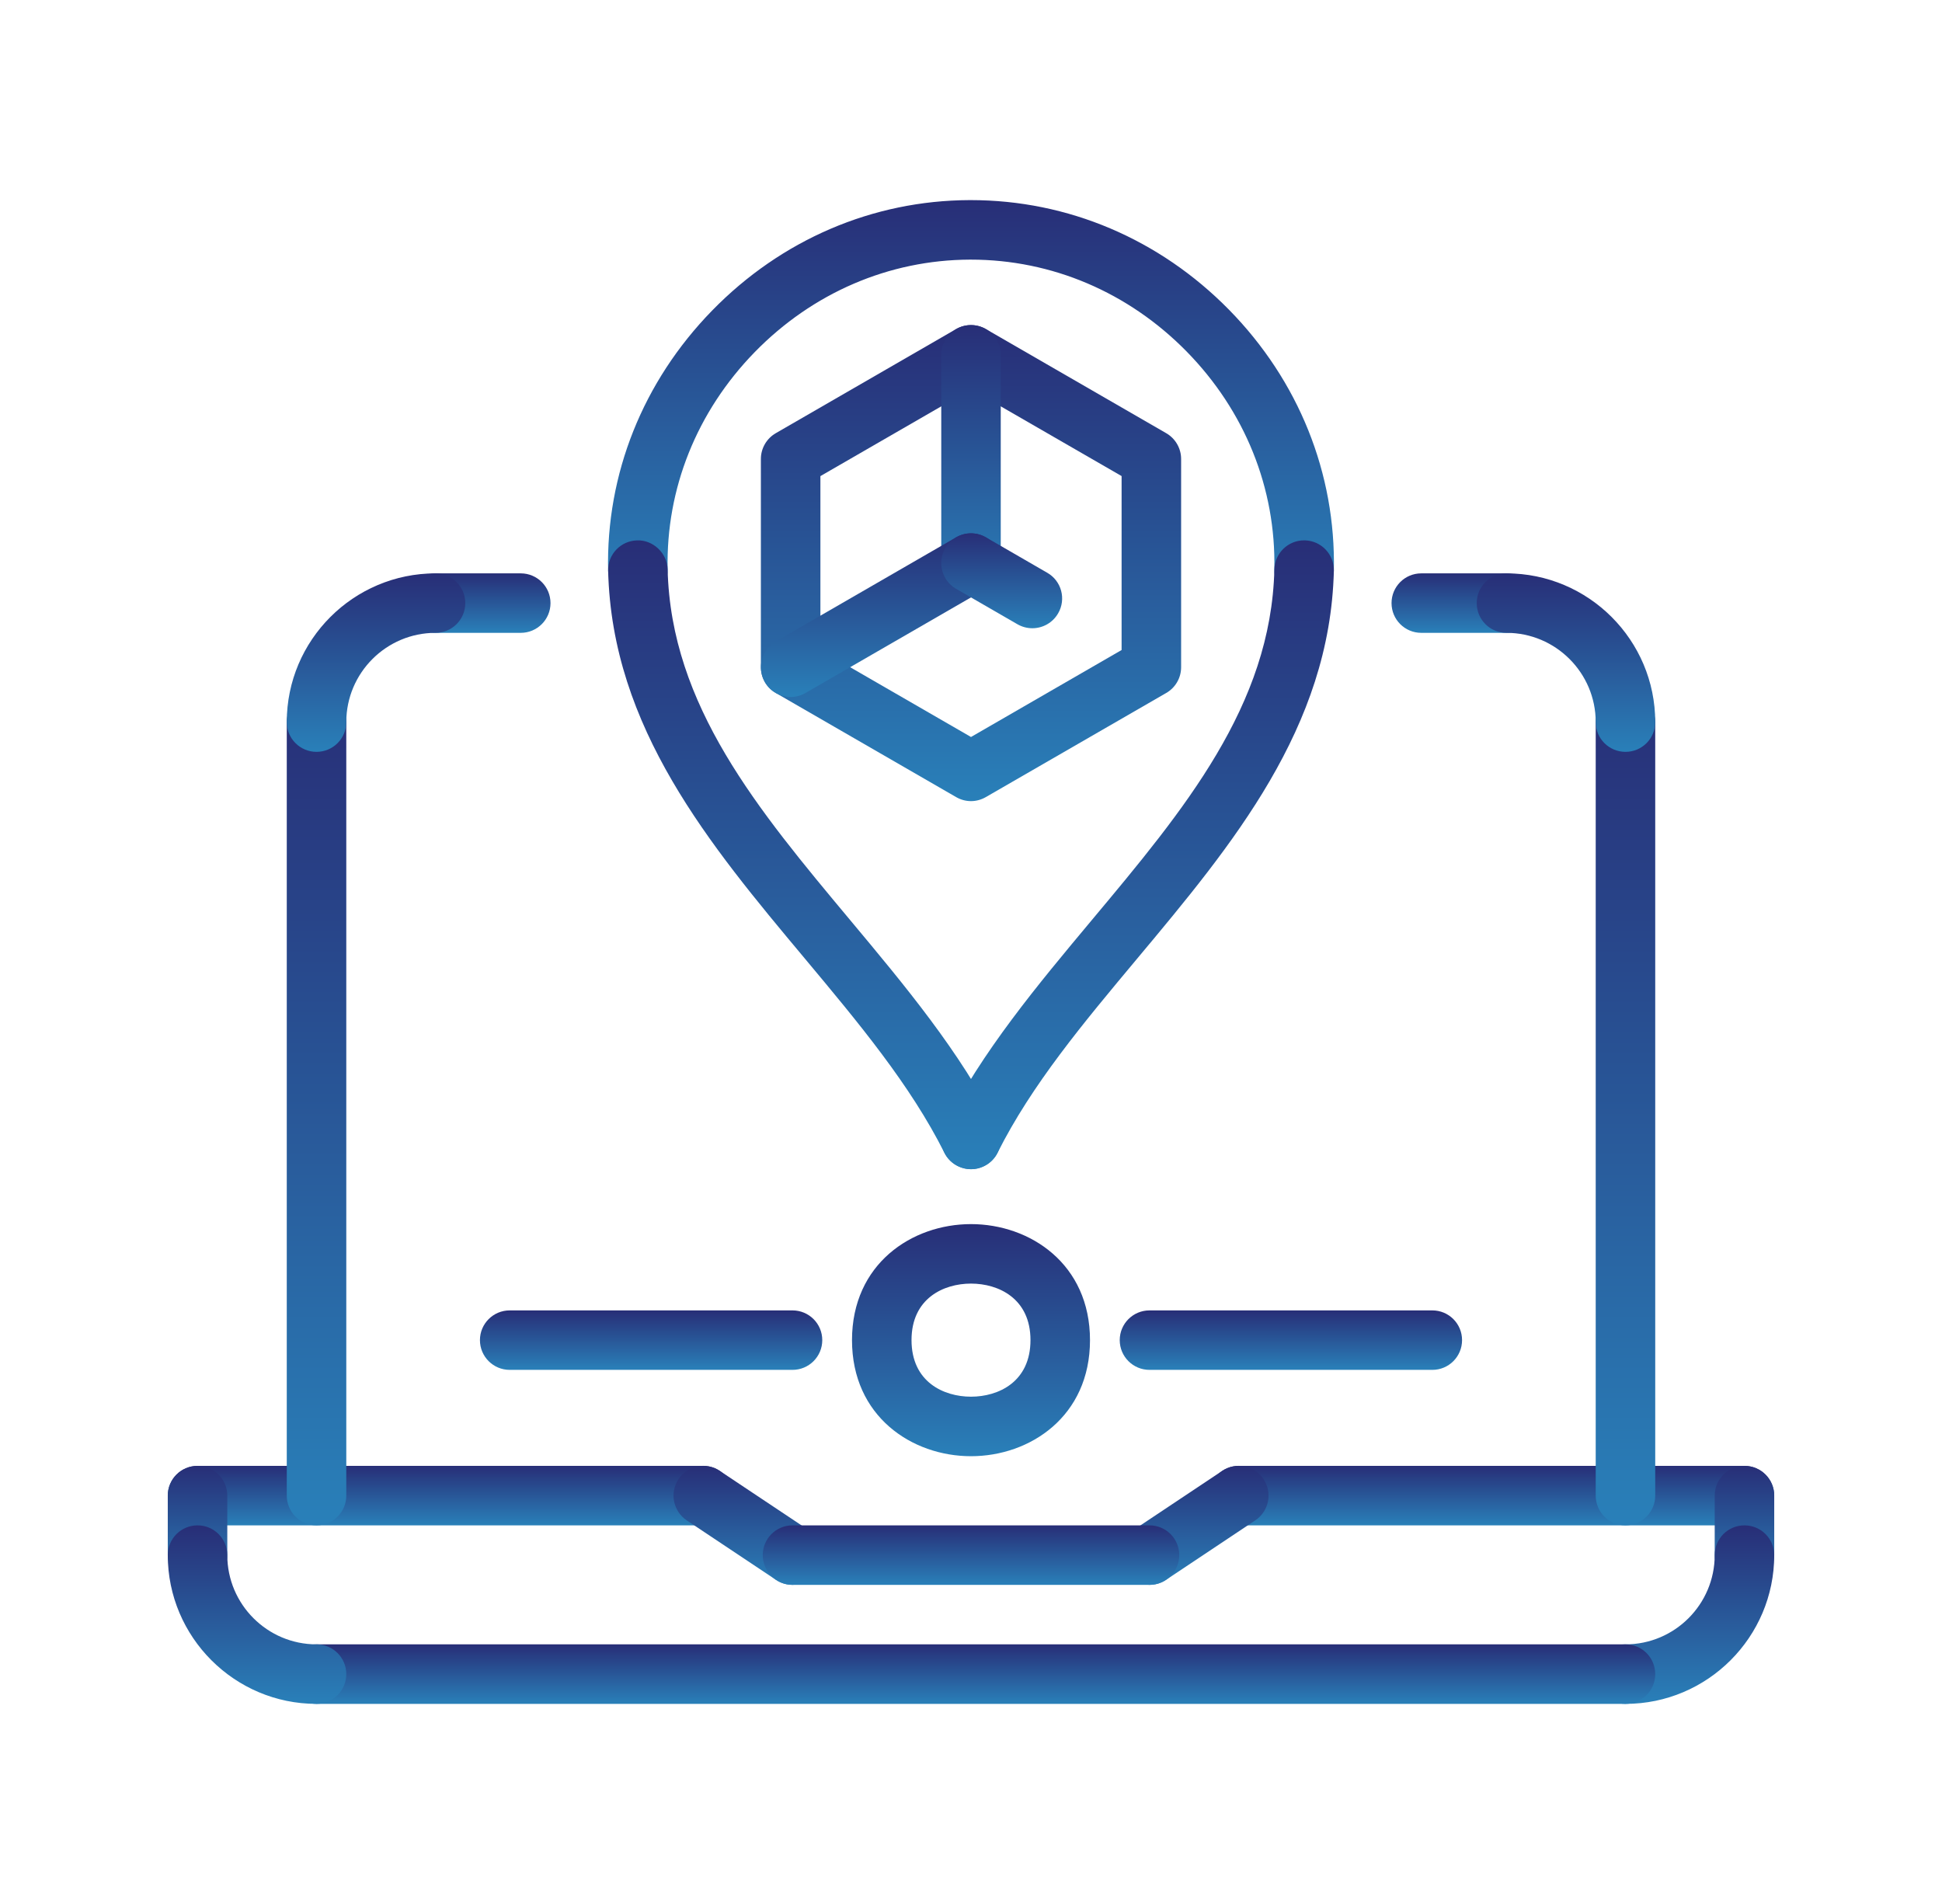
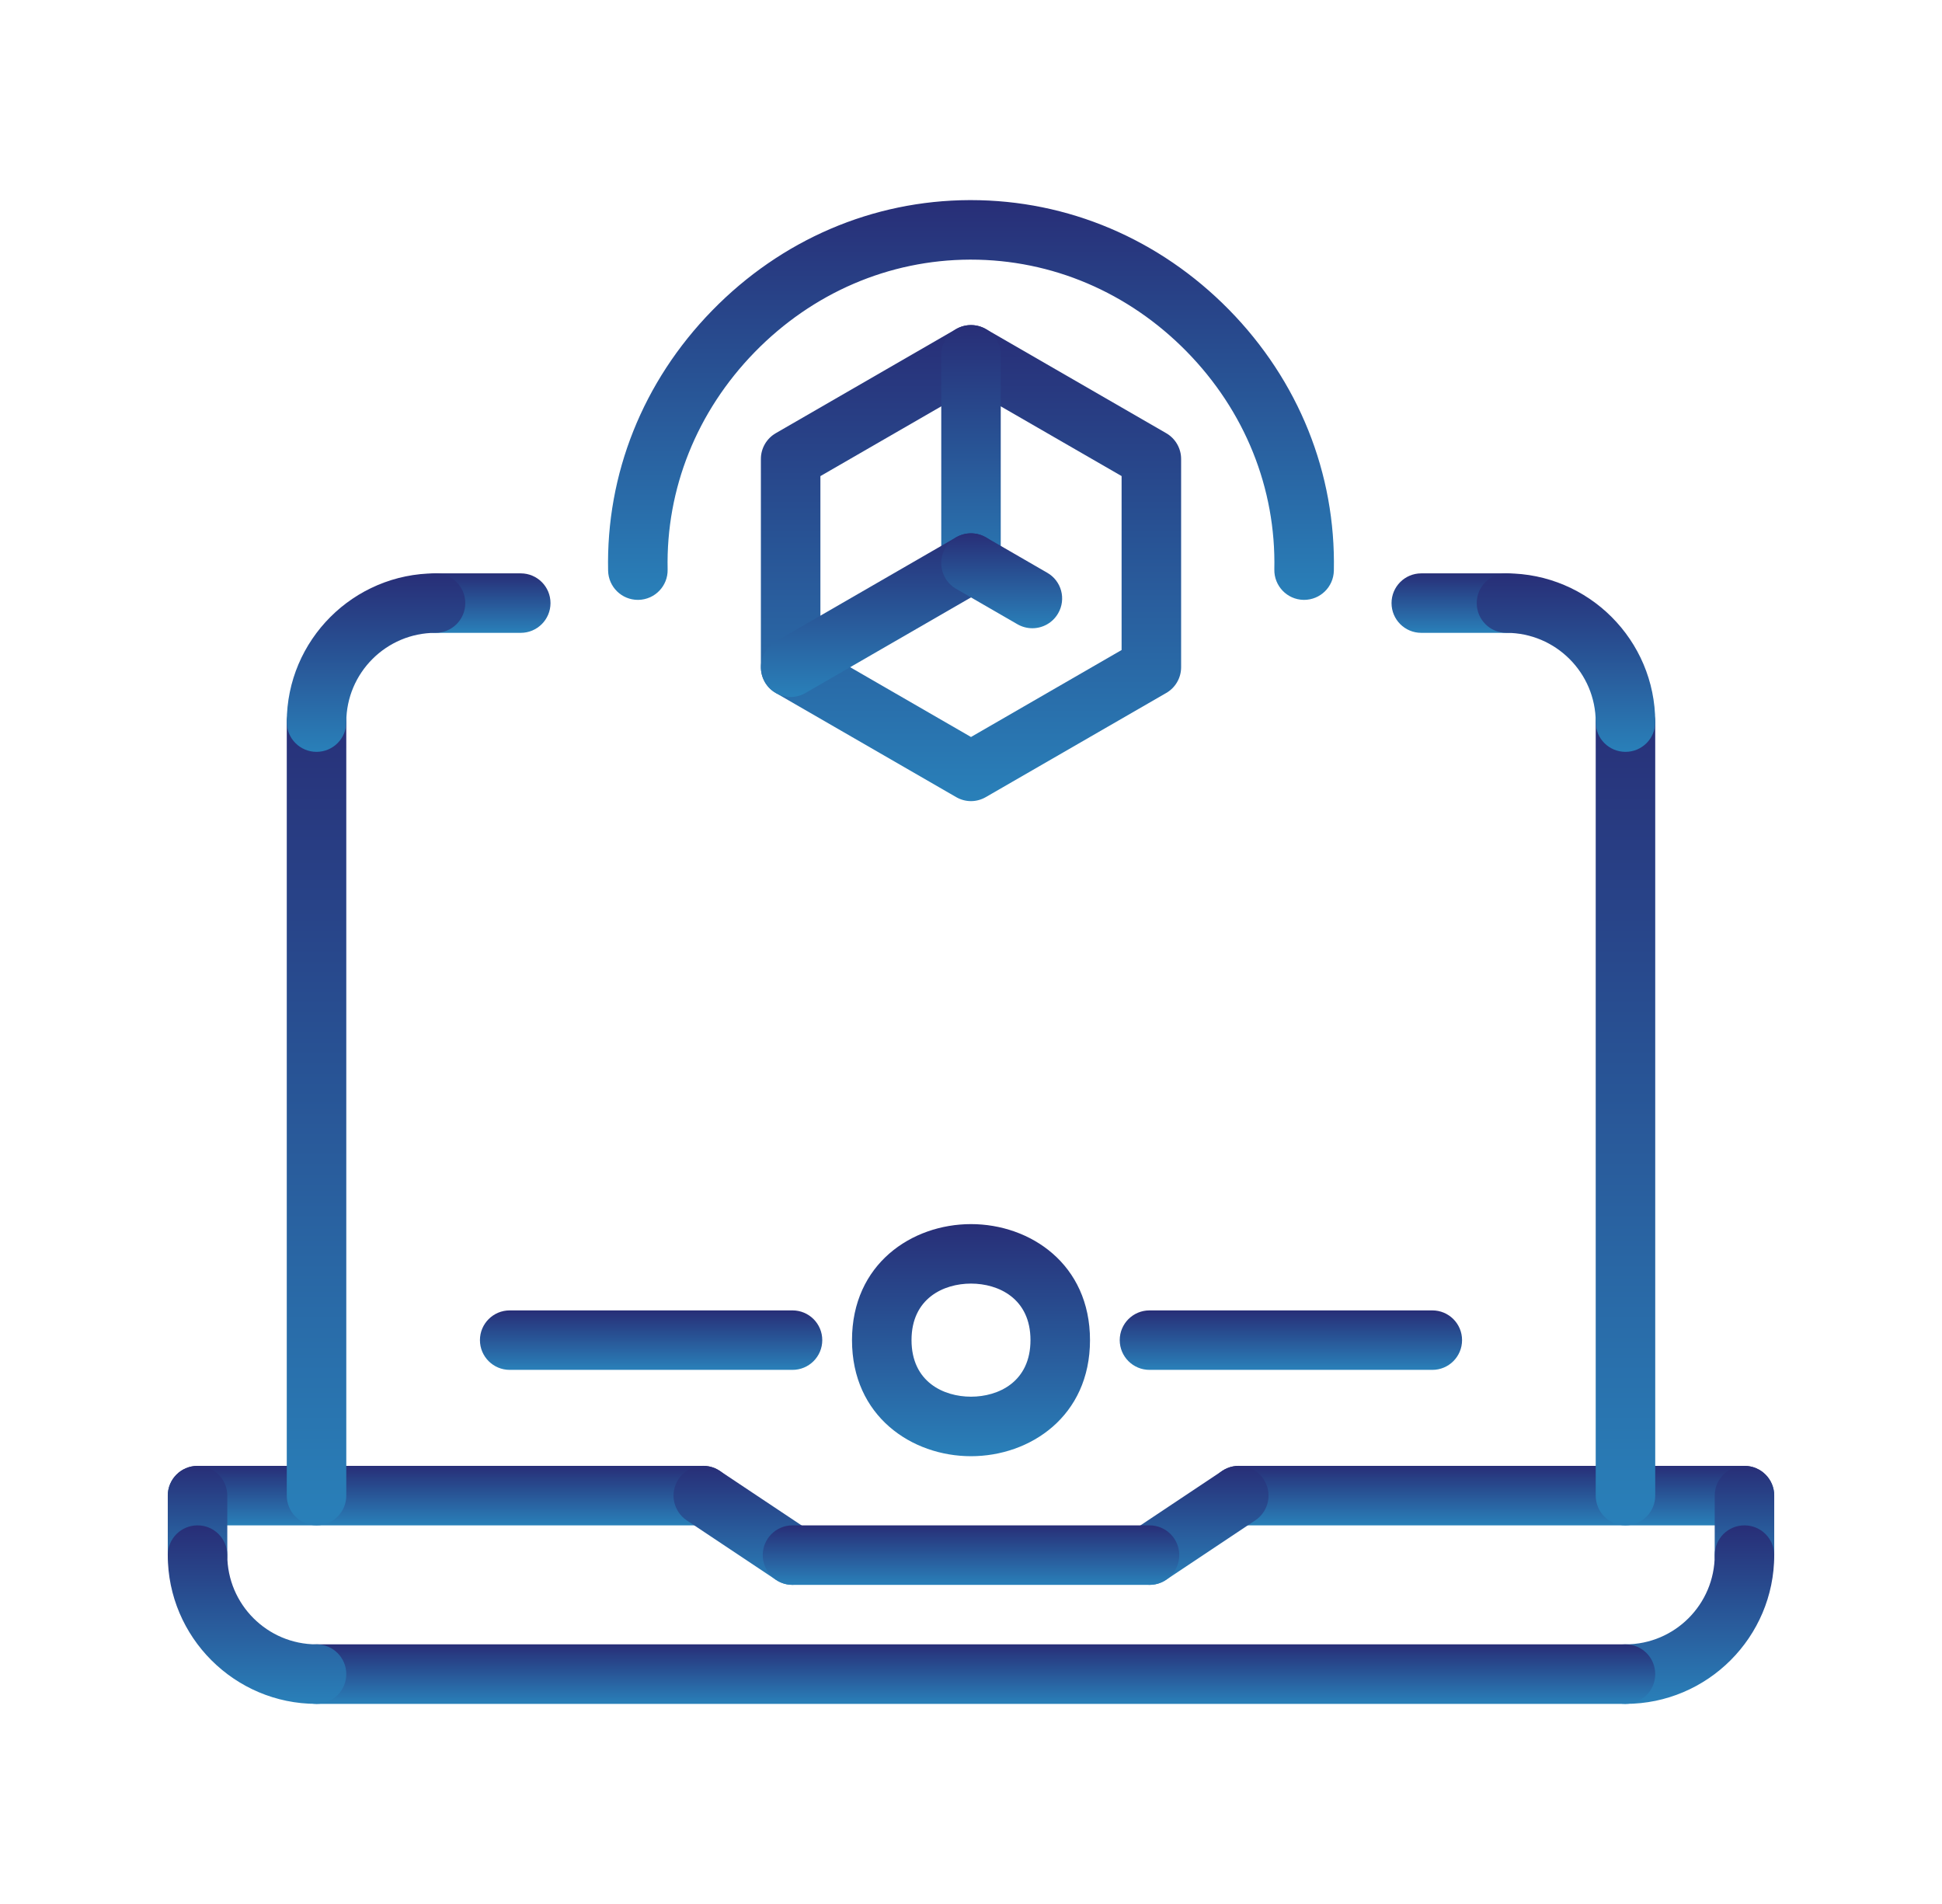
<svg xmlns="http://www.w3.org/2000/svg" width="51" height="50" viewBox="0 0 51 50" fill="none">
  <g id="Layer_1">
    <g id="Group">
      <g id="ARC_5_">
        <g id="Group_2">
          <path id="Vector" d="M16.751 15.753C16.328 15.753 15.98 15.414 15.97 14.988C15.915 12.444 16.884 10.019 18.7 8.157C20.516 6.294 22.917 5.264 25.462 5.255H25.494C28.044 5.255 30.451 6.277 32.276 8.134C34.105 9.998 35.083 12.431 35.029 14.988C35.019 15.414 34.672 15.753 34.247 15.753C34.242 15.753 34.236 15.753 34.231 15.753C33.8 15.744 33.458 15.387 33.466 14.955C33.512 12.823 32.693 10.79 31.161 9.229C29.633 7.674 27.622 6.818 25.494 6.818C25.486 6.818 25.477 6.818 25.468 6.818C23.347 6.826 21.34 7.689 19.819 9.248C18.299 10.808 17.487 12.834 17.533 14.955C17.543 15.386 17.201 15.743 16.769 15.753C16.763 15.753 16.758 15.753 16.751 15.753Z" fill="url(#paint0_linear_6768_11603)" />
        </g>
      </g>
      <g id="LWPOLYLINE_2_">
        <g id="Group_3">
-           <path id="Vector_2" d="M25.501 30.704C25.214 30.704 24.939 30.545 24.801 30.272C23.905 28.487 22.555 26.87 21.126 25.16C18.64 22.188 16.07 19.113 15.971 14.99C15.96 14.558 16.301 14.201 16.733 14.191C17.145 14.175 17.523 14.522 17.533 14.952C17.619 18.529 19.905 21.263 22.324 24.159C23.747 25.863 25.22 27.623 26.198 29.572C26.391 29.958 26.235 30.428 25.849 30.62C25.738 30.677 25.618 30.704 25.501 30.704Z" fill="url(#paint1_linear_6768_11603)" />
-         </g>
+           </g>
      </g>
      <g id="LWPOLYLINE_3_">
        <g id="Group_4">
-           <path id="Vector_3" d="M25.5 30.704C25.382 30.704 25.262 30.676 25.15 30.62C24.765 30.428 24.608 29.958 24.802 29.572C25.779 27.623 27.252 25.862 28.675 24.159C31.096 21.265 33.381 18.53 33.467 14.952C33.478 14.528 33.825 14.19 34.248 14.19H34.267C34.698 14.201 35.039 14.558 35.029 14.99C34.93 19.112 32.36 22.187 29.874 25.162C28.445 26.871 27.094 28.486 26.198 30.272C26.061 30.545 25.786 30.704 25.5 30.704Z" fill="url(#paint2_linear_6768_11603)" />
-         </g>
+           </g>
      </g>
      <g id="LWPOLYLINE_4_">
        <g id="Group_5">
          <path id="Vector_4" d="M25.5 21.038C25.364 21.038 25.23 21.002 25.109 20.932L20.373 18.198C20.131 18.059 19.982 17.801 19.982 17.522V12.053C19.982 11.774 20.131 11.516 20.373 11.376L25.109 8.641C25.351 8.502 25.648 8.502 25.89 8.641L30.627 11.376C30.869 11.516 31.018 11.774 31.018 12.053V17.522C31.018 17.801 30.869 18.059 30.627 18.198L25.89 20.932C25.769 21.002 25.635 21.038 25.5 21.038ZM21.545 17.07L25.5 19.354L29.455 17.07V12.502L25.5 10.22L21.545 12.503V17.07Z" fill="url(#paint3_linear_6768_11603)" />
        </g>
      </g>
      <g id="LINE_33_">
        <g id="Group_6">
          <path id="Vector_5" d="M25.5 15.569C25.069 15.569 24.719 15.219 24.719 14.787V9.319C24.719 8.887 25.069 8.537 25.5 8.537C25.931 8.537 26.281 8.887 26.281 9.319V14.787C26.281 15.219 25.931 15.569 25.5 15.569Z" fill="url(#paint4_linear_6768_11603)" />
        </g>
      </g>
      <g id="LINE_34_">
        <g id="Group_7">
          <path id="Vector_6" d="M20.765 18.303C20.494 18.303 20.232 18.163 20.087 17.913C19.872 17.538 20 17.061 20.373 16.845L25.109 14.11C25.482 13.895 25.961 14.022 26.176 14.397C26.392 14.771 26.264 15.248 25.89 15.463L21.154 18.198C21.032 18.27 20.896 18.303 20.765 18.303Z" fill="url(#paint5_linear_6768_11603)" />
        </g>
      </g>
      <g id="LINE_35_">
        <g id="Group_8">
          <path id="Vector_7" d="M27.111 16.498C26.978 16.498 26.844 16.464 26.721 16.394L25.109 15.463C24.736 15.248 24.608 14.77 24.823 14.397C25.039 14.023 25.515 13.895 25.891 14.11L27.502 15.041C27.877 15.255 28.005 15.734 27.788 16.107C27.643 16.358 27.381 16.498 27.111 16.498Z" fill="url(#paint6_linear_6768_11603)" />
        </g>
      </g>
      <g id="LINE_36_">
        <g id="Group_9">
          <path id="Vector_8" d="M13.676 16.619H11.438C11.006 16.619 10.656 16.27 10.656 15.838C10.656 15.406 11.006 15.057 11.438 15.057H13.676C14.107 15.057 14.457 15.406 14.457 15.838C14.457 16.27 14.107 16.619 13.676 16.619Z" fill="url(#paint7_linear_6768_11603)" />
        </g>
      </g>
      <g id="CIRCLE_2_">
        <g id="Group_10">
          <path id="Vector_9" d="M25.5 38.241C23.947 38.241 22.375 37.194 22.375 35.193C22.375 33.192 23.947 32.146 25.5 32.146C27.052 32.146 28.625 33.193 28.625 35.193C28.625 37.194 27.052 38.241 25.5 38.241ZM25.5 33.708C24.779 33.708 23.938 34.097 23.938 35.192C23.938 36.289 24.779 36.678 25.5 36.678C26.221 36.678 27.062 36.289 27.062 35.192C27.062 34.098 26.221 33.708 25.5 33.708Z" fill="url(#paint8_linear_6768_11603)" />
        </g>
      </g>
      <g id="LINE_37_">
        <g id="Group_11">
          <path id="Vector_10" d="M20.812 35.974H13.386C12.954 35.974 12.604 35.625 12.604 35.193C12.604 34.761 12.954 34.412 13.386 34.412H20.812C21.244 34.412 21.594 34.761 21.594 35.193C21.594 35.625 21.244 35.974 20.812 35.974Z" fill="url(#paint9_linear_6768_11603)" />
        </g>
      </g>
      <g id="LINE_38_">
        <g id="Group_12">
          <path id="Vector_11" d="M37.615 35.974H30.188C29.756 35.974 29.406 35.625 29.406 35.193C29.406 34.761 29.756 34.412 30.188 34.412H37.615C38.047 34.412 38.396 34.761 38.396 35.193C38.396 35.625 38.047 35.974 37.615 35.974Z" fill="url(#paint10_linear_6768_11603)" />
        </g>
      </g>
      <g id="LINE_39_">
        <g id="Group_13">
          <path id="Vector_12" d="M39.563 16.619H37.325C36.893 16.619 36.544 16.27 36.544 15.838C36.544 15.406 36.893 15.057 37.325 15.057H39.563C39.995 15.057 40.344 15.406 40.344 15.838C40.344 16.27 39.995 16.619 39.563 16.619Z" fill="url(#paint11_linear_6768_11603)" />
        </g>
      </g>
      <g id="LINE_42_">
        <g id="Group_14">
          <path id="Vector_13" d="M45.812 40.057H32.531C32.099 40.057 31.75 39.708 31.75 39.276C31.75 38.844 32.099 38.495 32.531 38.495H45.812C46.245 38.495 46.594 38.844 46.594 39.276C46.594 39.708 46.245 40.057 45.812 40.057Z" fill="url(#paint12_linear_6768_11603)" />
        </g>
      </g>
      <g id="LINE_43_">
        <g id="Group_15">
          <path id="Vector_14" d="M18.469 40.057H5.188C4.756 40.057 4.406 39.708 4.406 39.276C4.406 38.844 4.756 38.495 5.188 38.495H18.469C18.9 38.495 19.25 38.844 19.25 39.276C19.25 39.708 18.9 40.057 18.469 40.057Z" fill="url(#paint13_linear_6768_11603)" />
        </g>
      </g>
      <g id="LINE_44_">
        <g id="Group_16">
          <path id="Vector_15" d="M20.812 41.619C20.663 41.619 20.512 41.577 20.379 41.488L18.035 39.926C17.677 39.686 17.58 39.201 17.819 38.842C18.058 38.482 18.542 38.386 18.902 38.626L21.246 40.188C21.605 40.428 21.701 40.912 21.462 41.272C21.312 41.498 21.064 41.619 20.812 41.619Z" fill="url(#paint14_linear_6768_11603)" />
        </g>
      </g>
      <g id="LINE_45_">
        <g id="Group_17">
          <path id="Vector_16" d="M30.189 41.619C29.936 41.619 29.688 41.498 29.538 41.272C29.298 40.912 29.395 40.428 29.754 40.188L32.098 38.626C32.458 38.386 32.943 38.482 33.182 38.842C33.422 39.201 33.325 39.686 32.965 39.926L30.622 41.488C30.488 41.577 30.337 41.619 30.189 41.619Z" fill="url(#paint15_linear_6768_11603)" />
        </g>
      </g>
      <g id="LINE_46_">
        <g id="Group_18">
          <path id="Vector_17" d="M30.188 41.62H20.812C20.381 41.62 20.031 41.27 20.031 40.838C20.031 40.406 20.381 40.057 20.812 40.057H30.188C30.619 40.057 30.969 40.406 30.969 40.838C30.969 41.27 30.619 41.62 30.188 41.62Z" fill="url(#paint16_linear_6768_11603)" />
        </g>
      </g>
      <g id="LINE_47_">
        <g id="Group_19">
          <path id="Vector_18" d="M5.188 41.62C4.756 41.62 4.406 41.27 4.406 40.838V39.276C4.406 38.844 4.756 38.495 5.188 38.495C5.619 38.495 5.969 38.844 5.969 39.276V40.838C5.969 41.27 5.619 41.62 5.188 41.62Z" fill="url(#paint17_linear_6768_11603)" />
        </g>
      </g>
      <g id="LINE_48_">
        <g id="Group_20">
          <path id="Vector_19" d="M45.812 41.62C45.38 41.62 45.031 41.27 45.031 40.838V39.276C45.031 38.844 45.38 38.495 45.812 38.495C46.245 38.495 46.594 38.844 46.594 39.276V40.838C46.594 41.27 46.245 41.62 45.812 41.62Z" fill="url(#paint18_linear_6768_11603)" />
        </g>
      </g>
      <g id="LINE_49_">
        <g id="Group_21">
          <path id="Vector_20" d="M42.688 40.057C42.255 40.057 41.906 39.708 41.906 39.276V18.963C41.906 18.531 42.255 18.182 42.688 18.182C43.12 18.182 43.469 18.531 43.469 18.963V39.276C43.469 39.708 43.12 40.057 42.688 40.057Z" fill="url(#paint19_linear_6768_11603)" />
        </g>
      </g>
      <g id="LINE_50_">
        <g id="Group_22">
          <path id="Vector_21" d="M8.312 40.057C7.881 40.057 7.531 39.708 7.531 39.276V18.963C7.531 18.531 7.881 18.182 8.312 18.182C8.744 18.182 9.094 18.531 9.094 18.963V39.276C9.094 39.708 8.744 40.057 8.312 40.057Z" fill="url(#paint20_linear_6768_11603)" />
        </g>
      </g>
      <g id="ARC_6_">
        <g id="Group_23">
          <path id="Vector_22" d="M8.312 19.744C7.881 19.744 7.531 19.395 7.531 18.963C7.531 16.808 9.284 15.057 11.438 15.057C11.869 15.057 12.219 15.406 12.219 15.838C12.219 16.27 11.869 16.619 11.438 16.619C10.145 16.619 9.094 17.671 9.094 18.963C9.094 19.395 8.744 19.744 8.312 19.744Z" fill="url(#paint21_linear_6768_11603)" />
        </g>
      </g>
      <g id="ARC_7_">
        <g id="Group_24">
          <path id="Vector_23" d="M42.688 19.744C42.255 19.744 41.906 19.395 41.906 18.963C41.906 17.671 40.855 16.619 39.562 16.619C39.13 16.619 38.781 16.27 38.781 15.838C38.781 15.406 39.13 15.057 39.562 15.057C41.716 15.057 43.469 16.808 43.469 18.963C43.469 19.395 43.12 19.744 42.688 19.744Z" fill="url(#paint22_linear_6768_11603)" />
        </g>
      </g>
      <g id="ARC_8_">
        <g id="Group_25">
          <path id="Vector_24" d="M42.688 44.745C42.255 44.745 41.906 44.395 41.906 43.963C41.906 43.531 42.255 43.182 42.688 43.182C43.98 43.182 45.031 42.13 45.031 40.838C45.031 40.406 45.38 40.057 45.812 40.057C46.245 40.057 46.594 40.406 46.594 40.838C46.594 42.991 44.841 44.745 42.688 44.745Z" fill="url(#paint23_linear_6768_11603)" />
        </g>
      </g>
      <g id="LINE_51_">
        <g id="Group_26">
          <path id="Vector_25" d="M42.688 44.745H8.312C7.881 44.745 7.531 44.395 7.531 43.963C7.531 43.531 7.881 43.182 8.312 43.182H42.688C43.12 43.182 43.469 43.531 43.469 43.963C43.469 44.395 43.12 44.745 42.688 44.745Z" fill="url(#paint24_linear_6768_11603)" />
        </g>
      </g>
      <g id="ARC_9_">
        <g id="Group_27">
          <path id="Vector_26" d="M8.312 44.745C6.159 44.745 4.406 42.991 4.406 40.838C4.406 40.406 4.756 40.057 5.188 40.057C5.619 40.057 5.969 40.406 5.969 40.838C5.969 42.13 7.02 43.182 8.312 43.182C8.744 43.182 9.094 43.531 9.094 43.963C9.094 44.395 8.744 44.745 8.312 44.745Z" fill="url(#paint25_linear_6768_11603)" />
        </g>
      </g>
    </g>
  </g>
  <defs>
    <linearGradient id="paint0_linear_6768_11603" x1="25.499" y1="5.255" x2="25.499" y2="15.753" gradientUnits="userSpaceOnUse">
      <stop stop-color="#282E77" />
      <stop offset="1" stop-color="#2980B9" />
    </linearGradient>
    <linearGradient id="paint1_linear_6768_11603" x1="21.126" y1="14.19" x2="21.126" y2="30.704" gradientUnits="userSpaceOnUse">
      <stop stop-color="#282E77" />
      <stop offset="1" stop-color="#2980B9" />
    </linearGradient>
    <linearGradient id="paint2_linear_6768_11603" x1="29.874" y1="14.19" x2="29.874" y2="30.704" gradientUnits="userSpaceOnUse">
      <stop stop-color="#282E77" />
      <stop offset="1" stop-color="#2980B9" />
    </linearGradient>
    <linearGradient id="paint3_linear_6768_11603" x1="25.5" y1="8.537" x2="25.5" y2="21.038" gradientUnits="userSpaceOnUse">
      <stop stop-color="#282E77" />
      <stop offset="1" stop-color="#2980B9" />
    </linearGradient>
    <linearGradient id="paint4_linear_6768_11603" x1="25.5" y1="8.537" x2="25.5" y2="15.569" gradientUnits="userSpaceOnUse">
      <stop stop-color="#282E77" />
      <stop offset="1" stop-color="#2980B9" />
    </linearGradient>
    <linearGradient id="paint5_linear_6768_11603" x1="23.132" y1="14.006" x2="23.132" y2="18.303" gradientUnits="userSpaceOnUse">
      <stop stop-color="#282E77" />
      <stop offset="1" stop-color="#2980B9" />
    </linearGradient>
    <linearGradient id="paint6_linear_6768_11603" x1="26.306" y1="14.006" x2="26.306" y2="16.498" gradientUnits="userSpaceOnUse">
      <stop stop-color="#282E77" />
      <stop offset="1" stop-color="#2980B9" />
    </linearGradient>
    <linearGradient id="paint7_linear_6768_11603" x1="12.557" y1="15.057" x2="12.557" y2="16.619" gradientUnits="userSpaceOnUse">
      <stop stop-color="#282E77" />
      <stop offset="1" stop-color="#2980B9" />
    </linearGradient>
    <linearGradient id="paint8_linear_6768_11603" x1="25.5" y1="32.146" x2="25.5" y2="38.241" gradientUnits="userSpaceOnUse">
      <stop stop-color="#282E77" />
      <stop offset="1" stop-color="#2980B9" />
    </linearGradient>
    <linearGradient id="paint9_linear_6768_11603" x1="17.099" y1="34.412" x2="17.099" y2="35.974" gradientUnits="userSpaceOnUse">
      <stop stop-color="#282E77" />
      <stop offset="1" stop-color="#2980B9" />
    </linearGradient>
    <linearGradient id="paint10_linear_6768_11603" x1="33.901" y1="34.412" x2="33.901" y2="35.974" gradientUnits="userSpaceOnUse">
      <stop stop-color="#282E77" />
      <stop offset="1" stop-color="#2980B9" />
    </linearGradient>
    <linearGradient id="paint11_linear_6768_11603" x1="38.444" y1="15.057" x2="38.444" y2="16.619" gradientUnits="userSpaceOnUse">
      <stop stop-color="#282E77" />
      <stop offset="1" stop-color="#2980B9" />
    </linearGradient>
    <linearGradient id="paint12_linear_6768_11603" x1="39.172" y1="38.495" x2="39.172" y2="40.057" gradientUnits="userSpaceOnUse">
      <stop stop-color="#282E77" />
      <stop offset="1" stop-color="#2980B9" />
    </linearGradient>
    <linearGradient id="paint13_linear_6768_11603" x1="11.828" y1="38.495" x2="11.828" y2="40.057" gradientUnits="userSpaceOnUse">
      <stop stop-color="#282E77" />
      <stop offset="1" stop-color="#2980B9" />
    </linearGradient>
    <linearGradient id="paint14_linear_6768_11603" x1="19.64" y1="38.494" x2="19.64" y2="41.619" gradientUnits="userSpaceOnUse">
      <stop stop-color="#282E77" />
      <stop offset="1" stop-color="#2980B9" />
    </linearGradient>
    <linearGradient id="paint15_linear_6768_11603" x1="31.36" y1="38.494" x2="31.36" y2="41.619" gradientUnits="userSpaceOnUse">
      <stop stop-color="#282E77" />
      <stop offset="1" stop-color="#2980B9" />
    </linearGradient>
    <linearGradient id="paint16_linear_6768_11603" x1="25.5" y1="40.057" x2="25.5" y2="41.62" gradientUnits="userSpaceOnUse">
      <stop stop-color="#282E77" />
      <stop offset="1" stop-color="#2980B9" />
    </linearGradient>
    <linearGradient id="paint17_linear_6768_11603" x1="5.188" y1="38.495" x2="5.188" y2="41.62" gradientUnits="userSpaceOnUse">
      <stop stop-color="#282E77" />
      <stop offset="1" stop-color="#2980B9" />
    </linearGradient>
    <linearGradient id="paint18_linear_6768_11603" x1="45.812" y1="38.495" x2="45.812" y2="41.62" gradientUnits="userSpaceOnUse">
      <stop stop-color="#282E77" />
      <stop offset="1" stop-color="#2980B9" />
    </linearGradient>
    <linearGradient id="paint19_linear_6768_11603" x1="42.688" y1="18.182" x2="42.688" y2="40.057" gradientUnits="userSpaceOnUse">
      <stop stop-color="#282E77" />
      <stop offset="1" stop-color="#2980B9" />
    </linearGradient>
    <linearGradient id="paint20_linear_6768_11603" x1="8.312" y1="18.182" x2="8.312" y2="40.057" gradientUnits="userSpaceOnUse">
      <stop stop-color="#282E77" />
      <stop offset="1" stop-color="#2980B9" />
    </linearGradient>
    <linearGradient id="paint21_linear_6768_11603" x1="9.875" y1="15.057" x2="9.875" y2="19.744" gradientUnits="userSpaceOnUse">
      <stop stop-color="#282E77" />
      <stop offset="1" stop-color="#2980B9" />
    </linearGradient>
    <linearGradient id="paint22_linear_6768_11603" x1="41.125" y1="15.057" x2="41.125" y2="19.744" gradientUnits="userSpaceOnUse">
      <stop stop-color="#282E77" />
      <stop offset="1" stop-color="#2980B9" />
    </linearGradient>
    <linearGradient id="paint23_linear_6768_11603" x1="44.25" y1="40.057" x2="44.25" y2="44.745" gradientUnits="userSpaceOnUse">
      <stop stop-color="#282E77" />
      <stop offset="1" stop-color="#2980B9" />
    </linearGradient>
    <linearGradient id="paint24_linear_6768_11603" x1="25.5" y1="43.182" x2="25.5" y2="44.745" gradientUnits="userSpaceOnUse">
      <stop stop-color="#282E77" />
      <stop offset="1" stop-color="#2980B9" />
    </linearGradient>
    <linearGradient id="paint25_linear_6768_11603" x1="6.75" y1="40.057" x2="6.75" y2="44.745" gradientUnits="userSpaceOnUse">
      <stop stop-color="#282E77" />
      <stop offset="1" stop-color="#2980B9" />
    </linearGradient>
  </defs>
</svg>